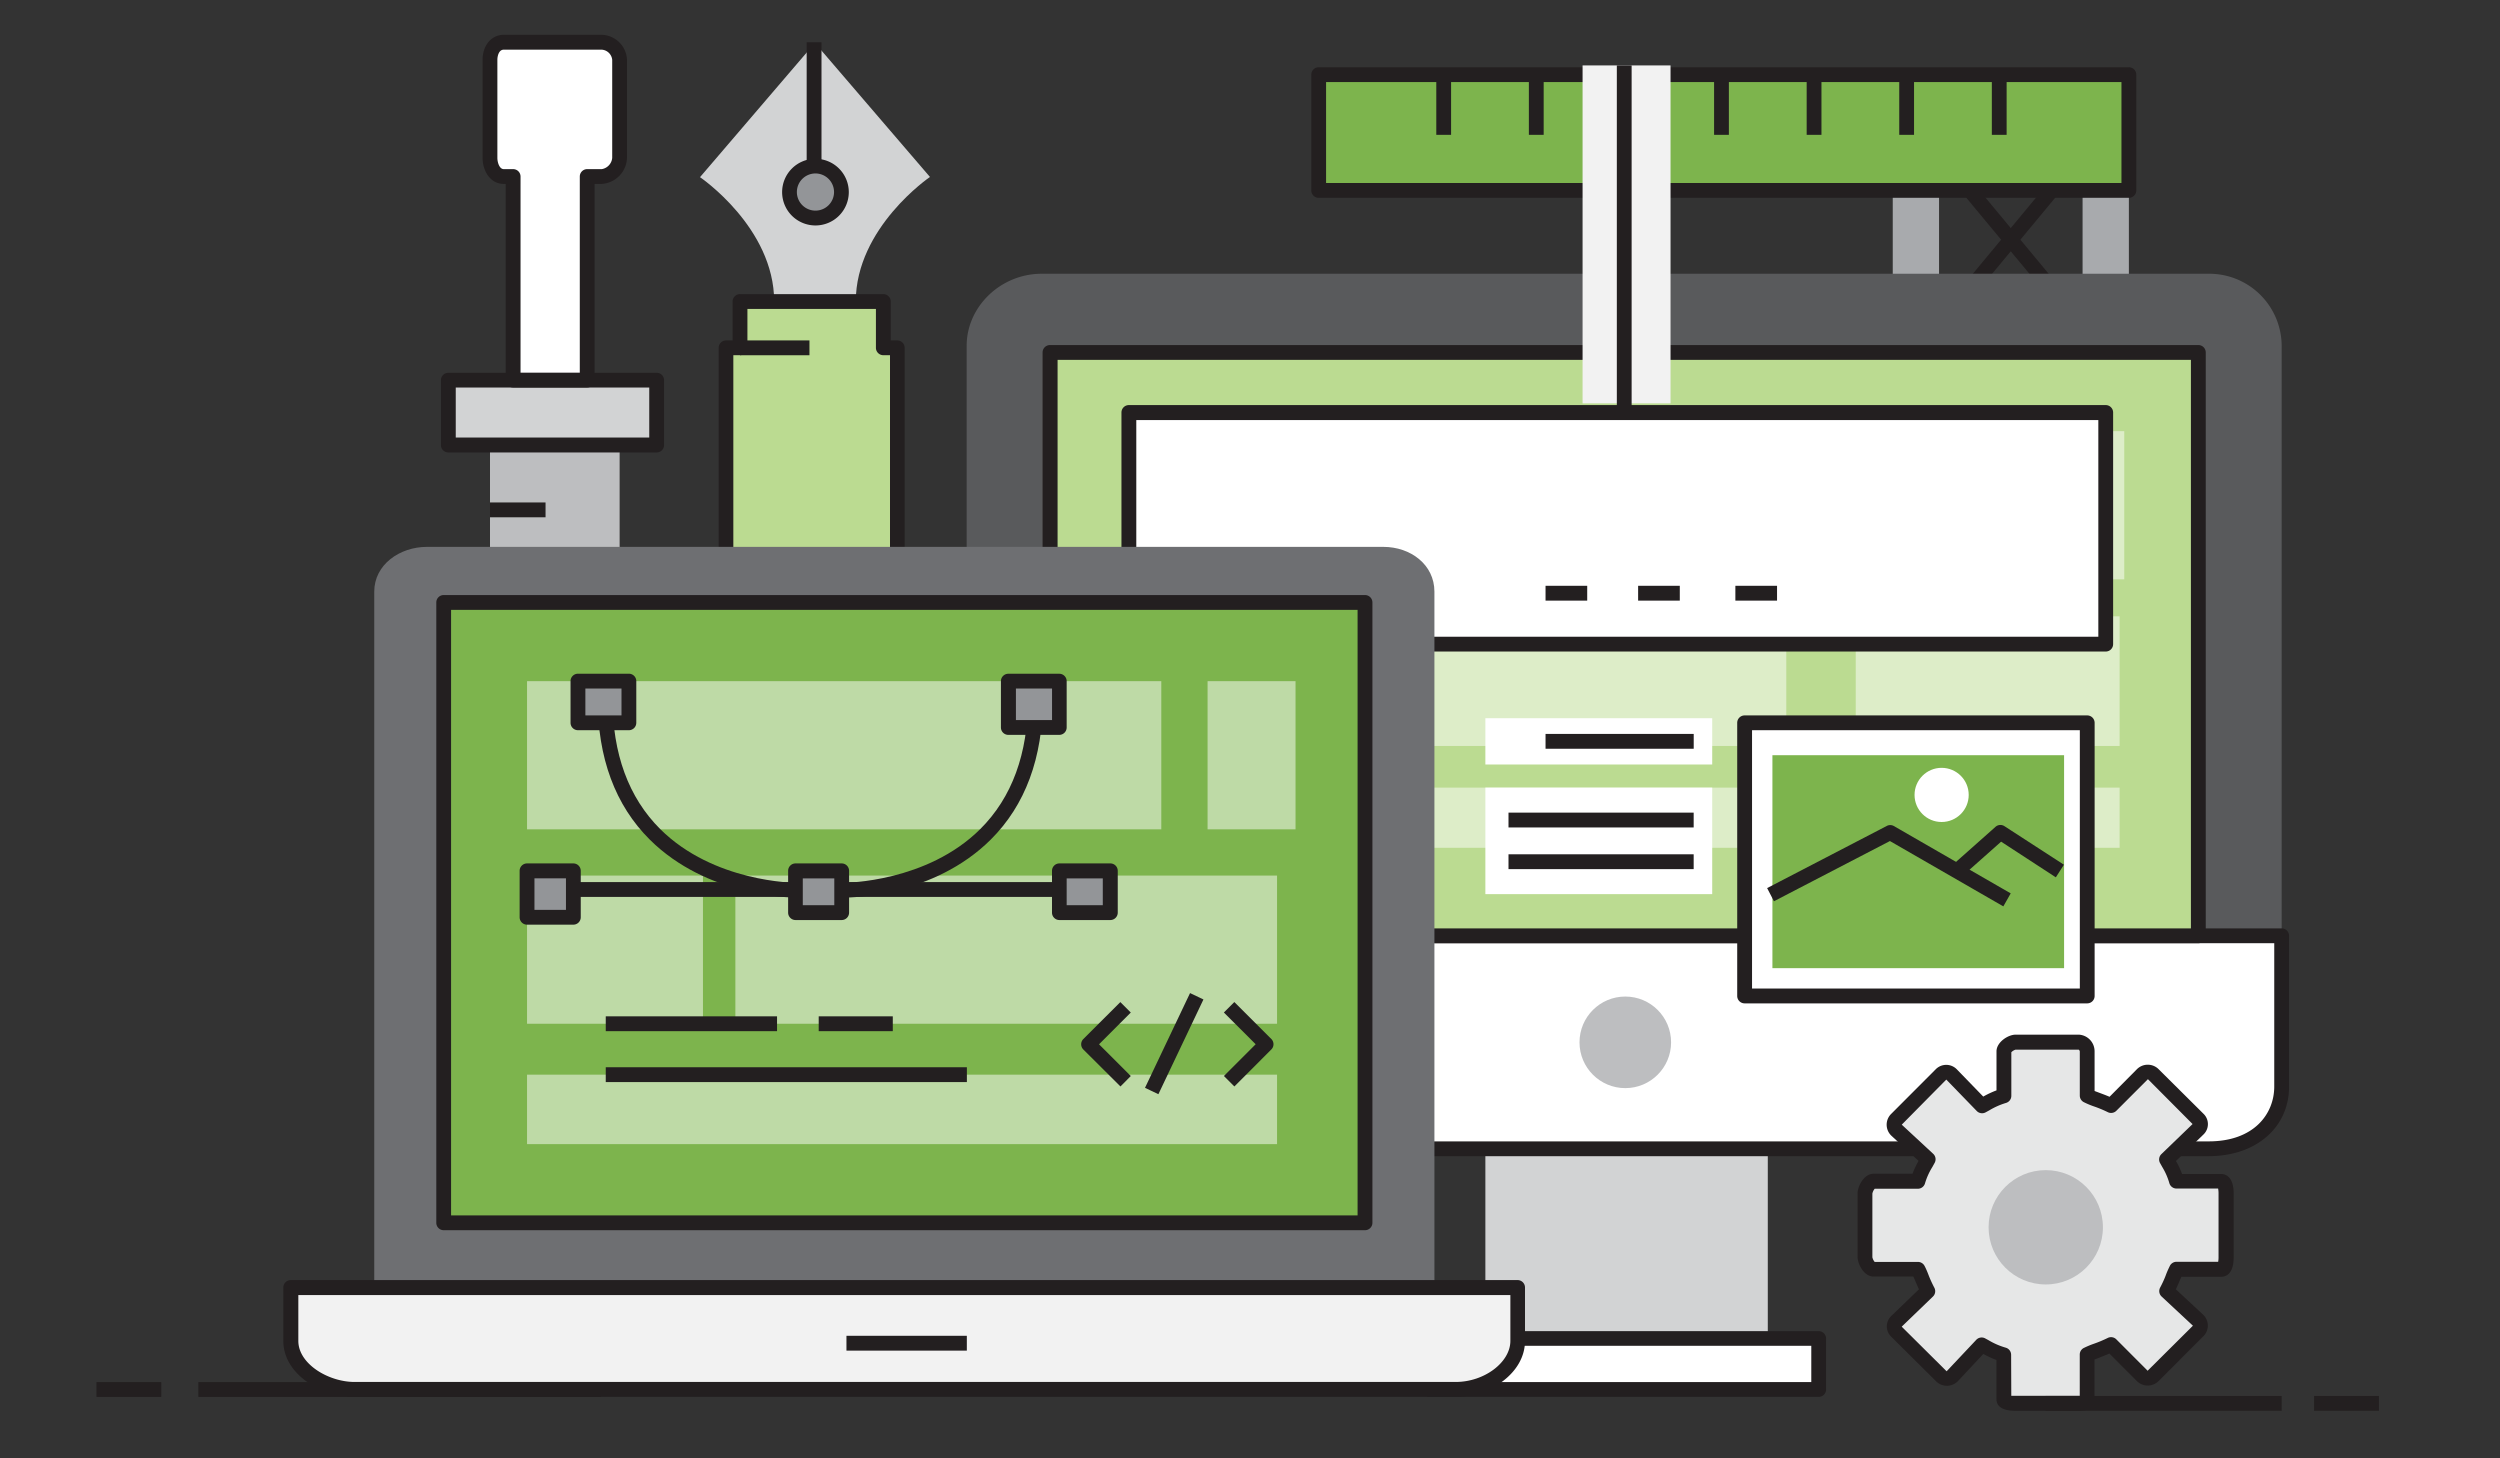
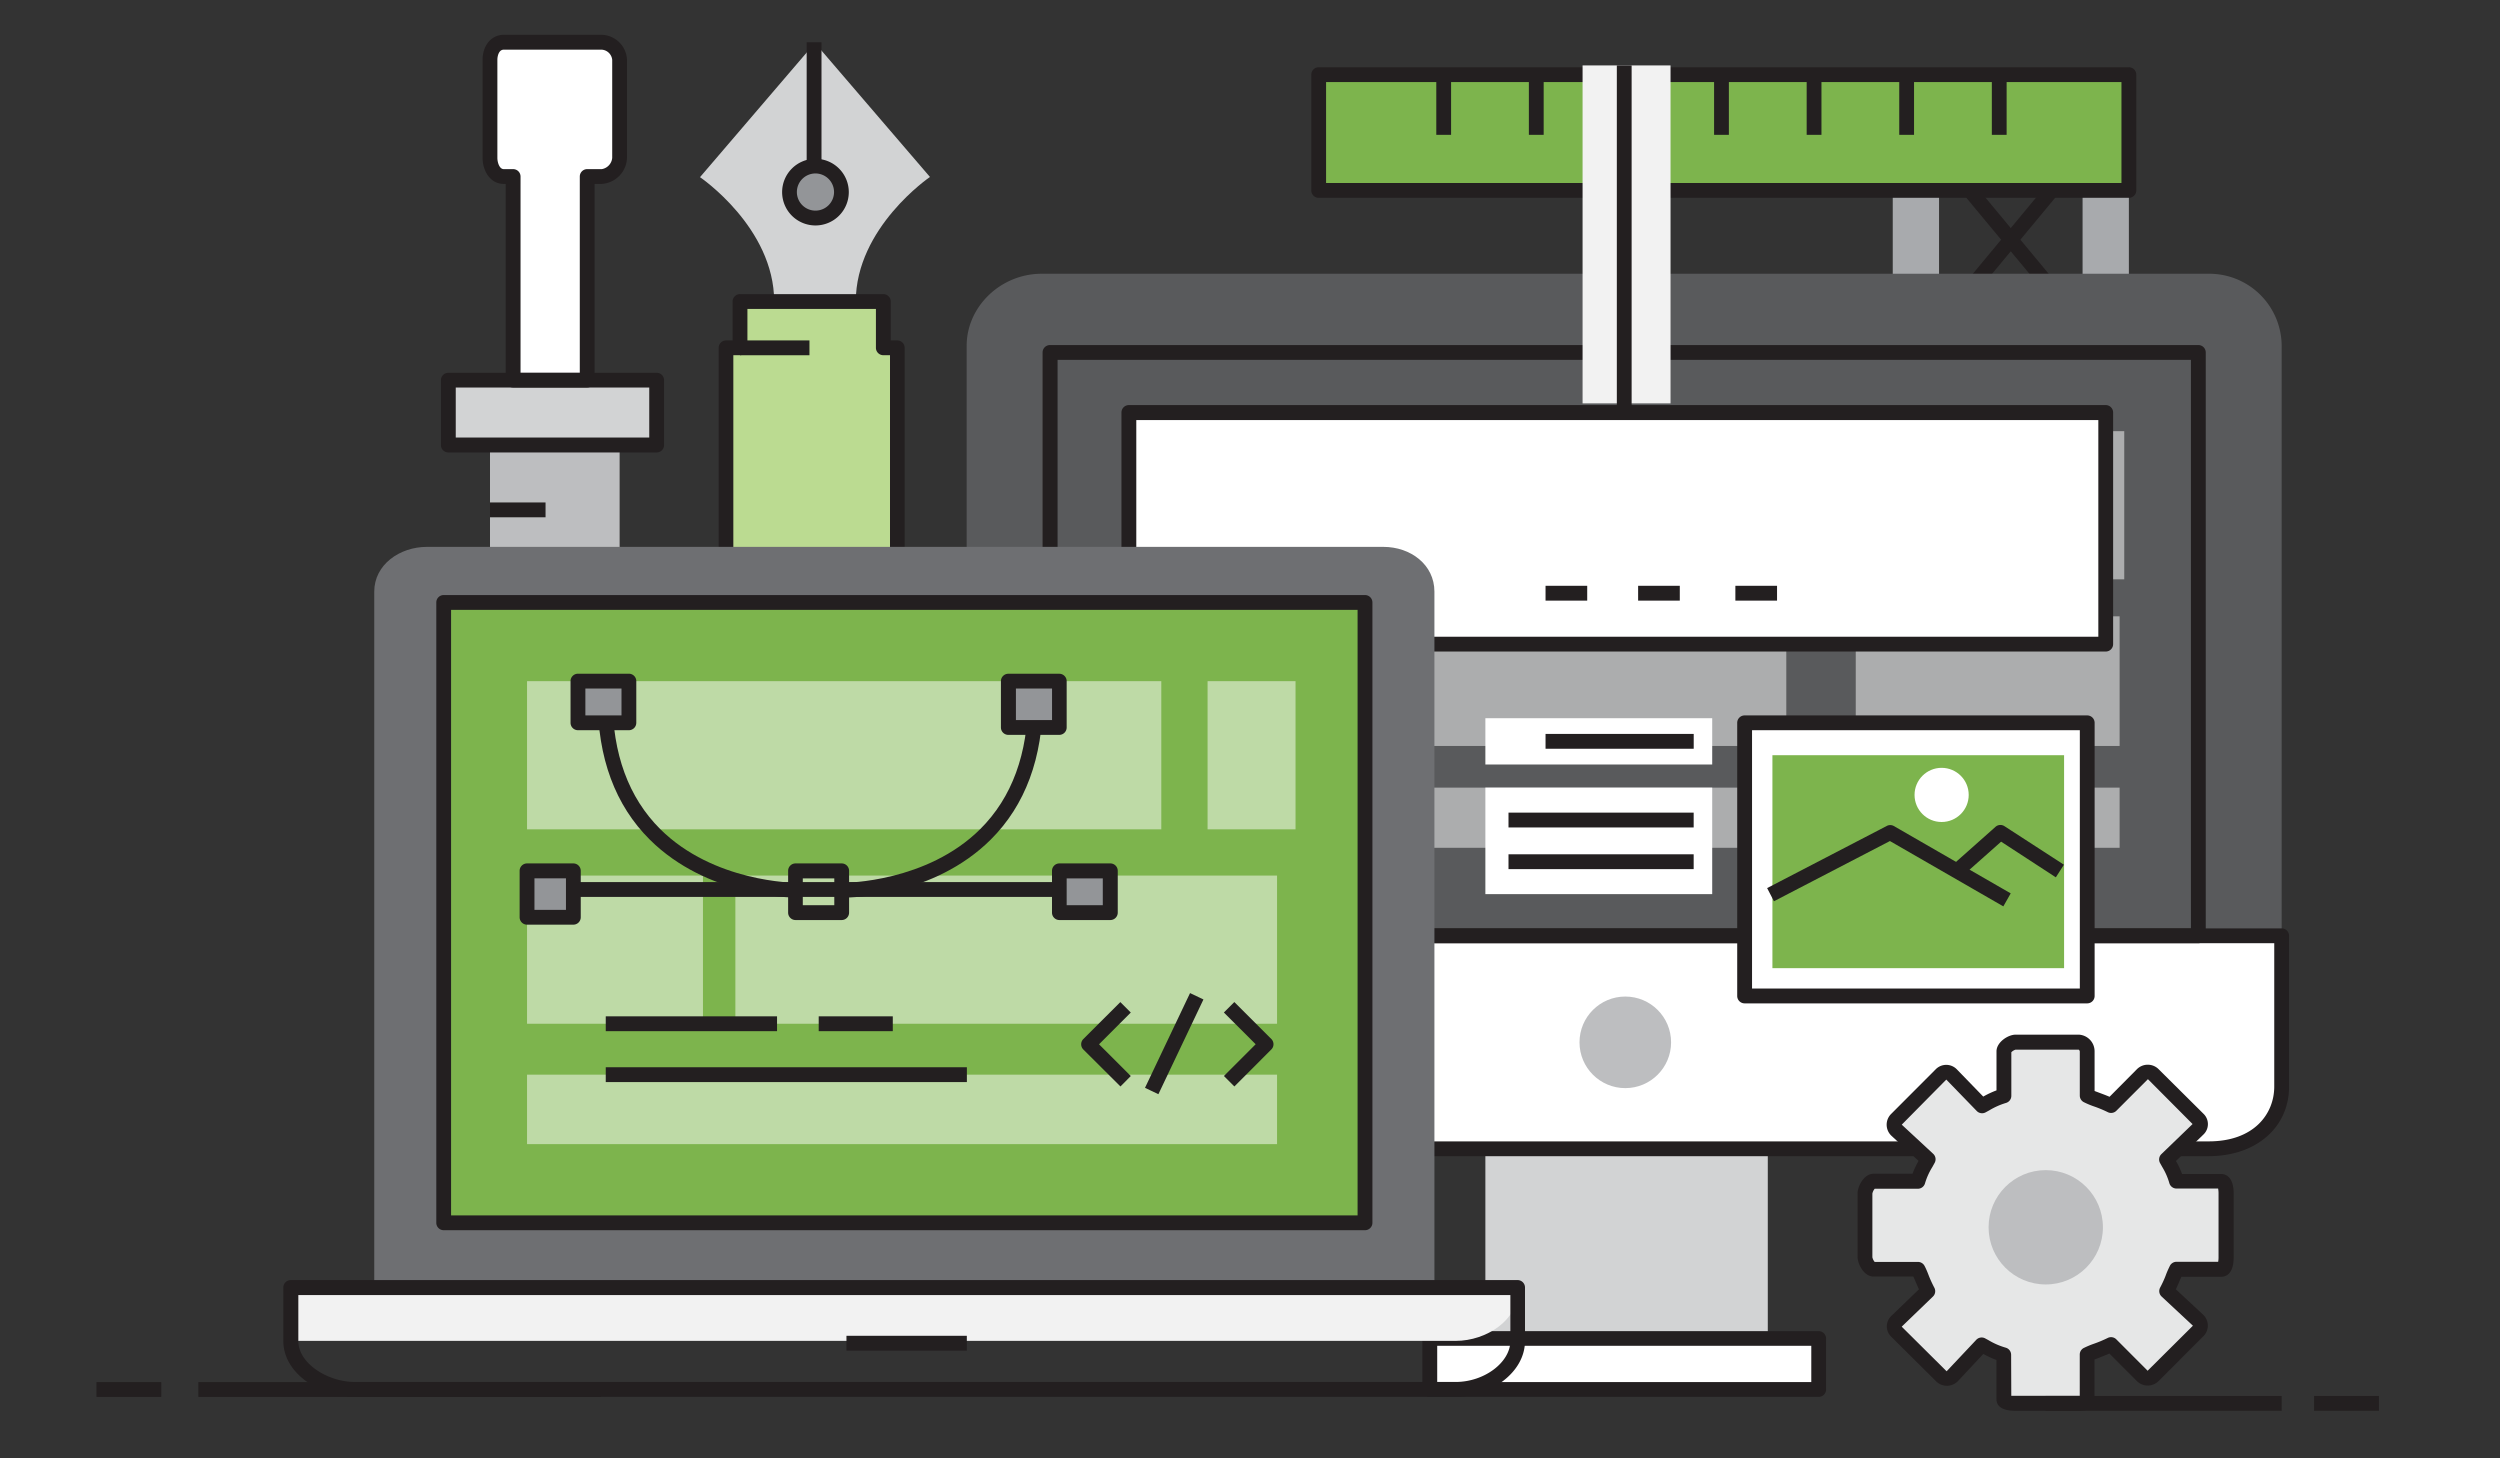
<svg xmlns="http://www.w3.org/2000/svg" id="Layer_1" data-name="Layer 1" viewBox="0 0 600 350">
  <rect x="0" y="0" width="600" height="350" fill="#333333" stroke="none" />
  <defs>
    <style>.cls-1{fill:#a8aaad;}.cls-2{fill:#bdbec0;}.cls-3{fill:#231f20;}.cls-4{fill:#d2d3d4;}.cls-5{fill:#fff;}.cls-6{fill:#939598;}.cls-7{fill:#f2f2f2;}.cls-8{fill:#bbdb91;}.cls-9{fill:#595a5c;}.cls-10{opacity:0.5;}.cls-11{fill:#6e6f72;}.cls-12{fill:#7db44d;}.cls-13{fill:#e6e7e7;}</style>
  </defs>
  <title>Labs_hero</title>
  <rect class="cls-1" x="499.82" y="36.81" width="11.11" height="41.11" />
  <rect class="cls-1" x="454.26" y="36.81" width="11.11" height="41.11" />
  <line class="cls-2" x1="465.38" y1="36.8" x2="499.82" y2="78.31" />
  <rect class="cls-3" x="480.82" y="30.58" width="3.56" height="53.94" transform="translate(74.46 321.44) rotate(-39.69)" />
  <line class="cls-2" x1="465.38" y1="78.31" x2="499.82" y2="36.8" />
  <rect class="cls-3" x="455.63" y="55.77" width="53.94" height="3.56" transform="translate(130.15 392.2) rotate(-50.32)" />
  <rect class="cls-2" x="117.6" y="106.81" width="31.11" height="52.22" />
  <rect class="cls-4" x="107.6" y="91.25" width="50" height="15.56" />
  <path class="cls-3" d="M157.6,108.59h-50a1.78,1.78,0,0,1-1.78-1.78V91.25a1.78,1.78,0,0,1,1.78-1.78h50a1.78,1.78,0,0,1,1.78,1.78v15.56A1.78,1.78,0,0,1,157.6,108.59ZM109.38,105h46.44V93H109.38Z" />
  <rect class="cls-3" x="117.6" y="120.59" width="13.33" height="3.56" />
  <rect class="cls-3" x="117.6" y="135.03" width="13.33" height="3.56" />
  <path class="cls-5" d="M140.93,42.37h3.5a4.74,4.74,0,0,0,4.27-4.47V14.35a4.49,4.49,0,0,0-4.27-4.21H120.9c-2.17,0-3.31,2-3.31,4.21V37.89c0,2.16,1.14,4.47,3.31,4.47h2.25V91.25h17.78Z" />
  <path class="cls-3" d="M140.93,93H123.15a1.78,1.78,0,0,1-1.78-1.78V44.14h-.47c-3.3,0-5.08-3.22-5.08-6.25V14.35c0-3.47,2.14-6,5.08-6h23.53a6.26,6.26,0,0,1,6.05,6V37.89a6.48,6.48,0,0,1-6.05,6.25h-1.73V91.25A1.78,1.78,0,0,1,140.93,93Zm-16-3.56h14.22V42.37a1.78,1.78,0,0,1,1.78-1.78h3.5a3,3,0,0,0,2.5-2.7V14.35a2.71,2.71,0,0,0-2.5-2.43H120.9c-1.21,0-1.53,1.59-1.53,2.43V37.89c0,1.09.49,2.7,1.53,2.7h2.25a1.78,1.78,0,0,1,1.78,1.78Z" />
  <path class="cls-4" d="M195.58,72.37h9.81c0-17.78,17.8-29.9,17.8-29.9L195.58,10.3,168,42.52s17.8,12.06,17.8,29.84Z" />
  <rect class="cls-3" x="193.6" y="10.14" width="3.56" height="28.89" />
  <circle class="cls-6" cx="195.71" cy="46.09" r="6.24" />
  <path class="cls-3" d="M195.71,54.11a8,8,0,1,1,8-8A8,8,0,0,1,195.71,54.11Zm0-12.48a4.46,4.46,0,1,0,4.46,4.46A4.47,4.47,0,0,0,195.71,41.63Z" />
  <rect class="cls-7" x="174.26" y="185.7" width="41.11" height="14.44" />
  <path class="cls-3" d="M215.38,201.92H174.26a1.78,1.78,0,0,1-1.78-1.78V185.7a1.78,1.78,0,0,1,1.78-1.78h41.11a1.78,1.78,0,0,1,1.78,1.78v14.44A1.78,1.78,0,0,1,215.38,201.92ZM176,198.37H213.6V187.48H176Z" />
  <polygon class="cls-8" points="215.38 83.48 212.04 83.48 212.04 72.36 177.6 72.36 177.6 83.48 174.26 83.48 174.26 185.7 215.38 185.7 215.38 83.48" />
  <path class="cls-3" d="M215.38,187.48H174.26a1.78,1.78,0,0,1-1.78-1.78V83.48a1.78,1.78,0,0,1,1.78-1.78h1.56V72.37a1.78,1.78,0,0,1,1.78-1.78H212a1.78,1.78,0,0,1,1.78,1.78V81.7h1.56a1.78,1.78,0,0,1,1.78,1.78V185.7A1.78,1.78,0,0,1,215.38,187.48ZM176,183.92H213.6V85.25H212a1.78,1.78,0,0,1-1.78-1.78V74.14H179.38v9.33a1.78,1.78,0,0,1-1.78,1.78H176Z" />
  <rect class="cls-3" x="177.6" y="81.7" width="16.67" height="3.56" />
  <rect class="cls-4" x="356.49" y="275.7" width="67.78" height="45.56" />
  <path class="cls-9" d="M547.6,83A17.38,17.38,0,0,0,530.1,65.7H250c-9.82,0-18,7.88-18,17.28V224.59H547.6Z" />
  <path class="cls-5" d="M232,224.59v36.19c0,9.41,8.18,14.92,18,14.92H530.1c9.82,0,17.5-5.52,17.5-14.92V224.59Z" />
  <path class="cls-3" d="M530.1,277.48H250c-11.64,0-19.77-6.87-19.77-16.7V224.59a1.78,1.78,0,0,1,1.78-1.78H547.6a1.78,1.78,0,0,1,1.78,1.78v36.19C549.37,270.61,541.45,277.48,530.1,277.48ZM233.82,226.37v34.41c0,6.33,5.07,13.15,16.22,13.15H530.1c10.86,0,15.72-6.6,15.72-13.15V226.37Z" />
  <circle class="cls-2" cx="390.07" cy="250.16" r="10.99" />
  <rect class="cls-5" x="343.15" y="321.25" width="93.33" height="12.22" />
  <path class="cls-3" d="M436.49,335.25H343.15a1.78,1.78,0,0,1-1.78-1.78V321.25a1.78,1.78,0,0,1,1.78-1.78h93.33a1.78,1.78,0,0,1,1.78,1.78v12.22A1.78,1.78,0,0,1,436.49,335.25Zm-91.56-3.56h89.78V323H344.93Z" />
-   <rect class="cls-8" x="252.04" y="84.59" width="275.56" height="140" />
  <path class="cls-3" d="M527.6,226.37H252a1.78,1.78,0,0,1-1.78-1.78v-140A1.78,1.78,0,0,1,252,82.81H527.6a1.78,1.78,0,0,1,1.78,1.78v140A1.78,1.78,0,0,1,527.6,226.37Zm-273.78-3.56h272V86.37h-272Z" />
  <g class="cls-10">
    <rect class="cls-5" x="270.93" y="103.48" width="238.89" height="35.56" />
    <rect class="cls-5" x="270.93" y="147.92" width="157.78" height="31.11" />
    <rect class="cls-5" x="445.38" y="147.92" width="63.33" height="31.11" />
    <rect class="cls-5" x="270.93" y="189.03" width="237.78" height="14.44" />
  </g>
  <rect class="cls-5" x="270.93" y="99.03" width="234.44" height="55.56" />
  <path class="cls-3" d="M505.38,156.37H270.93a1.78,1.78,0,0,1-1.78-1.78V99a1.78,1.78,0,0,1,1.78-1.78H505.38A1.78,1.78,0,0,1,507.15,99v55.56A1.78,1.78,0,0,1,505.38,156.37Zm-232.67-3.56H503.6v-52H272.71Z" />
  <path class="cls-11" d="M344.26,142c0-6.51-5.74-10.75-12.25-10.75H102.46c-6.51,0-12.64,4.24-12.64,10.75V309H344.26Z" />
-   <path class="cls-7" d="M69.82,309v12.81c0,6.5,7.78,11.64,15.27,11.64H349.37c7.5,0,14.89-5.14,14.89-11.64V309Z" />
+   <path class="cls-7" d="M69.82,309v12.81H349.37c7.5,0,14.89-5.14,14.89-11.64V309Z" />
  <path class="cls-3" d="M349.37,335.25H85.09C77,335.25,68,329.75,68,321.84V309a1.78,1.78,0,0,1,1.78-1.78H364.26A1.78,1.78,0,0,1,366,309v12.81c0,3.65-1.9,7.08-5.34,9.68A19.19,19.19,0,0,1,349.37,335.25ZM71.6,310.81v11c0,5.55,7.25,9.86,13.5,9.86H349.37c6.86,0,13.12-4.7,13.12-9.86v-11Z" />
  <rect class="cls-12" x="106.49" y="144.59" width="221.11" height="148.89" />
  <path class="cls-3" d="M327.6,295.25H106.49a1.78,1.78,0,0,1-1.78-1.78V144.59a1.78,1.78,0,0,1,1.78-1.78H327.6a1.78,1.78,0,0,1,1.78,1.78V293.48A1.78,1.78,0,0,1,327.6,295.25ZM108.26,291.7H325.82V146.37H108.26Z" />
  <rect class="cls-3" x="203.15" y="320.59" width="28.89" height="3.56" />
  <g class="cls-10">
    <rect class="cls-5" x="289.82" y="163.48" width="21.11" height="35.56" />
    <rect class="cls-5" x="126.49" y="163.48" width="152.22" height="35.56" />
    <rect class="cls-5" x="126.49" y="210.14" width="42.22" height="35.56" />
    <rect class="cls-5" x="176.49" y="210.14" width="130" height="35.56" />
    <rect class="cls-5" x="126.49" y="257.92" width="180" height="16.67" />
  </g>
  <path class="cls-3" d="M268.91,260.75,260,251.88a1.78,1.78,0,0,1,0-2.51l8.88-8.87,2.51,2.51-7.62,7.62,7.62,7.62Z" />
  <path class="cls-3" d="M296.25,260.75l-2.51-2.51,7.62-7.62L293.73,243l2.51-2.51,8.88,8.87a1.78,1.78,0,0,1,0,2.51Z" />
  <rect class="cls-3" x="269.22" y="248.7" width="25.18" height="3.56" transform="translate(-65.41 397.42) rotate(-64.57)" />
  <rect class="cls-3" x="137.6" y="211.7" width="116.67" height="3.56" />
-   <rect class="cls-6" x="190.93" y="209.03" width="11.11" height="10" />
  <path class="cls-3" d="M202,220.81H190.93a1.78,1.78,0,0,1-1.78-1.78V209a1.78,1.78,0,0,1,1.78-1.78H202a1.78,1.78,0,0,1,1.78,1.78v10A1.78,1.78,0,0,1,202,220.81Zm-9.33-3.56h7.56v-6.44h-7.56Z" />
  <rect class="cls-6" x="126.49" y="209.03" width="11.11" height="11.11" />
  <path class="cls-3" d="M137.6,221.92H126.49a1.78,1.78,0,0,1-1.78-1.78V209a1.78,1.78,0,0,1,1.78-1.78H137.6a1.78,1.78,0,0,1,1.78,1.78v11.11A1.78,1.78,0,0,1,137.6,221.92Zm-9.33-3.56h7.56v-7.56h-7.56Z" />
  <rect class="cls-6" x="254.26" y="209.03" width="12.22" height="10" />
  <path class="cls-3" d="M266.49,220.81H254.26a1.78,1.78,0,0,1-1.78-1.78V209a1.78,1.78,0,0,1,1.78-1.78h12.22a1.78,1.78,0,0,1,1.78,1.78v10A1.78,1.78,0,0,1,266.49,220.81ZM256,217.25h8.67v-6.44H256Z" />
  <path class="cls-3" d="M202.66,215.42h-.06l0-3.56h0c.38,0,19.85-.12,32.68-12.9,7.59-7.56,11.44-18.07,11.44-31.24h3.56c0,14.17-4.21,25.53-12.51,33.79C224.06,215.15,204.15,215.42,202.66,215.42Z" />
  <path class="cls-3" d="M191.08,215.42c-1.49,0-21.4-.26-35.13-13.91-8.3-8.25-12.51-19.62-12.51-33.79H147c0,13.19,3.86,23.7,11.46,31.27,12.83,12.75,32.16,12.88,32.66,12.88h0l0,3.56Z" />
  <rect class="cls-6" x="242.04" y="163.48" width="12.22" height="11.11" />
  <path class="cls-3" d="M254.26,176.37H242a1.78,1.78,0,0,1-1.78-1.78V163.48A1.78,1.78,0,0,1,242,161.7h12.22a1.78,1.78,0,0,1,1.78,1.78v11.11A1.78,1.78,0,0,1,254.26,176.37Zm-10.44-3.56h8.67v-7.56h-8.67Z" />
  <rect class="cls-6" x="138.71" y="163.48" width="12.22" height="10" />
  <path class="cls-3" d="M150.93,175.25H138.71a1.78,1.78,0,0,1-1.78-1.78v-10a1.78,1.78,0,0,1,1.78-1.78h12.22a1.78,1.78,0,0,1,1.78,1.78v10A1.78,1.78,0,0,1,150.93,175.25Zm-10.44-3.56h8.67v-6.44h-8.67Z" />
  <rect class="cls-3" x="145.38" y="243.92" width="41.11" height="3.56" />
  <rect class="cls-3" x="196.49" y="243.92" width="17.78" height="3.56" />
  <rect class="cls-3" x="145.38" y="256.14" width="86.67" height="3.56" />
  <rect class="cls-3" x="370.93" y="140.59" width="10" height="3.56" />
  <rect class="cls-3" x="393.15" y="140.59" width="10" height="3.56" />
  <rect class="cls-3" x="416.49" y="140.59" width="10" height="3.56" />
  <rect class="cls-5" x="418.71" y="173.48" width="82.22" height="65.56" />
  <path class="cls-3" d="M500.93,240.81H418.71a1.78,1.78,0,0,1-1.78-1.78V173.48a1.78,1.78,0,0,1,1.78-1.78h82.22a1.78,1.78,0,0,1,1.78,1.78V239A1.78,1.78,0,0,1,500.93,240.81Zm-80.44-3.56h78.67v-62H420.49Z" />
  <rect class="cls-12" x="425.38" y="181.25" width="70" height="51.11" />
  <path class="cls-3" d="M480.8,217.53l-27.22-15.68L425.75,216.3l-1.64-3.16,28.69-14.9a1.78,1.78,0,0,1,1.71,0l28.06,16.17Z" />
  <path class="cls-3" d="M493.4,210.56,480.27,202l-9.41,8.35-2.36-2.66,10.42-9.25a1.78,1.78,0,0,1,2.15-.16l14.27,9.25Z" />
  <circle class="cls-5" cx="465.99" cy="190.78" r="6.5" />
  <rect class="cls-5" x="356.49" y="172.37" width="54.44" height="11.11" />
  <rect class="cls-5" x="356.49" y="189.03" width="54.44" height="25.56" />
  <rect class="cls-3" x="370.93" y="176.14" width="35.56" height="3.56" />
  <rect class="cls-3" x="362.04" y="195.03" width="44.44" height="3.56" />
  <rect class="cls-3" x="362.04" y="205.03" width="44.44" height="3.56" />
  <path class="cls-13" d="M500.93,335.77V325.1c1.11-.61,3.9-1.42,5.73-2.39l7.52,7.54a1.82,1.82,0,0,0,2.58,0l10.8-10.81a1.83,1.83,0,0,0,0-2.59l-7.54-7c1-1.83,1.78-4.13,2.39-5.25h10.67c1,0,1.18-1.88,1.18-2.9V286.4c0-1-.17-2.93-1.18-2.93H522.42a22.35,22.35,0,0,0-2.39-5.23l7.54-7.27a1.67,1.67,0,0,0,0-2.45l-10.81-10.74a1.82,1.82,0,0,0-2.58,0l-7.5,7.56c-1.83-1-4.62-1.76-5.73-2.38V252.32a2.24,2.24,0,0,0-1.92-2.18H483.72c-1,0-2.79,1.17-2.79,2.18V263a23.17,23.17,0,0,0-5.29,2.4l-7.31-7.54a1.68,1.68,0,0,0-2.47,0L455.1,268.66a1.83,1.83,0,0,0,0,2.59l7.57,7a22.43,22.43,0,0,0-2.38,5.23H449.65c-1,0-2.05,1.91-2.05,2.93v15.29c0,1,1,2.9,2.05,2.9h10.67c.61,1.11,1.42,3.42,2.4,5.25l-7.56,7.29a1.67,1.67,0,0,0,0,2.45L466,330.31a1.82,1.82,0,0,0,2.59,0l7.07-7.56a22.67,22.67,0,0,0,5.29,2.38v10.67c0,1,1.78,1,2.79,1H499C500,336.81,500.93,336.78,500.93,335.77Z" />
  <path class="cls-3" d="M499,338.59H483.72c-3,0-4.57-.95-4.57-2.82V326.4a21.27,21.27,0,0,1-3.15-1.46l-6.13,6.56a3.68,3.68,0,0,1-5.15.07l-10.81-10.74a3.45,3.45,0,0,1,0-5l6.64-6.4c-.33-.7-.63-1.41-.91-2.06l-.44-1h-9.55c-2.34,0-3.83-3.07-3.83-4.68V286.4c0-1.62,1.49-4.7,3.83-4.7H459a20.86,20.86,0,0,1,1.46-3.09l-6.55-6.06a3.64,3.64,0,0,1-.09-5.15L464.6,256.6a3.54,3.54,0,0,1,5,0l6.38,6.58a22,22,0,0,1,3.18-1.49v-9.37c0-2.18,2.76-4,4.57-4H499a4,4,0,0,1,3.7,4v9.52l1.17.44c.77.29,1.62.6,2.42.95l6.62-6.67a3.68,3.68,0,0,1,5.11,0l10.8,10.73a3.44,3.44,0,0,1,0,5l-6.59,6.35a20.91,20.91,0,0,1,1.48,3.12h9.37c.89,0,3,.46,3,4.7v15.29c0,4.22-2.06,4.68-3,4.68h-9.55l-.44,1c-.27.65-.57,1.35-.89,2l6.57,6.11a3.62,3.62,0,0,1,1.11,2.59,3.58,3.58,0,0,1-1.05,2.55L518,331.51a3.69,3.69,0,0,1-5.1,0l-6.64-6.66c-.81.35-1.66.67-2.44,1l-1.14.43v9.52C502.71,337.64,501.46,338.59,499,338.59ZM482.71,335c.23,0,.55,0,1,0h15.43V325.1a1.78,1.78,0,0,1,.92-1.56,21.06,21.06,0,0,1,2.53-1.06,29.16,29.16,0,0,0,3.22-1.35,1.78,1.78,0,0,1,2.1.31l7.52,7.54,10.87-10.81-7.51-7a1.78,1.78,0,0,1-.36-2.14c.49-.92,1-2,1.37-3s.71-1.69,1-2.28a1.78,1.78,0,0,1,1.56-.92h10a6.23,6.23,0,0,0,.09-1.12V286.4a6.23,6.23,0,0,0-.1-1.15h-10a1.78,1.78,0,0,1-1.71-1.31,15.86,15.86,0,0,0-1.68-3.83l-.56-1a1.78,1.78,0,0,1,.33-2.12l7.49-7.22L515.5,259l-7.57,7.58a1.78,1.78,0,0,1-2.1.32,28.3,28.3,0,0,0-3.19-1.33,20.17,20.17,0,0,1-2.58-1.08,1.78,1.78,0,0,1-.91-1.55V252.32a.75.75,0,0,0-.24-.4H483.72a2.38,2.38,0,0,0-1,.62V263a1.78,1.78,0,0,1-1.3,1.71,17.42,17.42,0,0,0-4,1.78l-.88.48a1.78,1.78,0,0,1-2.12-.33l-7.31-7.54-10.69,10.82,7.55,7a1.78,1.78,0,0,1,.36,2.14l-.55,1A16.1,16.1,0,0,0,462,284a1.78,1.78,0,0,1-1.71,1.3H449.93a2.63,2.63,0,0,0-.56,1.16v15.28a2.56,2.56,0,0,0,.55,1.12h10.39a1.78,1.78,0,0,1,1.56.92c.32.59.66,1.37,1,2.27s.88,2.07,1.37,3a1.78,1.78,0,0,1-.33,2.12l-7.5,7.23,10.78,10.71,7.11-7.55a1.78,1.78,0,0,1,2.14-.35l.79.43a17.39,17.39,0,0,0,4.14,1.8,1.78,1.78,0,0,1,1.3,1.71Z" />
  <circle class="cls-2" cx="490.98" cy="294.55" r="13.72" />
  <polygon class="cls-12" points="510.93 45.7 316.49 45.7 316.49 17.92 413.71 17.92 510.93 17.92 510.93 45.7" />
  <path class="cls-3" d="M510.93,47.48H316.49a1.78,1.78,0,0,1-1.78-1.78V17.92a1.78,1.78,0,0,1,1.78-1.78H510.93a1.78,1.78,0,0,1,1.78,1.78V45.7A1.78,1.78,0,0,1,510.93,47.48ZM318.26,43.92H509.15V19.7H318.26Z" />
  <rect class="cls-3" x="411.38" y="17.92" width="3.55" height="14.44" />
  <rect class="cls-3" x="433.6" y="17.92" width="3.55" height="14.44" />
  <rect class="cls-3" x="455.82" y="17.92" width="3.55" height="14.44" />
  <rect class="cls-3" x="478.04" y="17.92" width="3.55" height="14.44" />
  <rect class="cls-3" x="389.15" y="17.92" width="3.55" height="14.44" />
  <rect class="cls-3" x="366.93" y="17.92" width="3.55" height="14.44" />
  <rect class="cls-3" x="344.71" y="17.92" width="3.55" height="14.44" />
  <rect class="cls-7" x="379.82" y="15.7" width="21.11" height="81.11" />
  <rect class="cls-3" x="388.04" y="15.7" width="3.55" height="83.33" />
  <rect class="cls-3" x="47.6" y="331.7" width="96.67" height="3.56" />
  <rect class="cls-3" x="23.15" y="331.7" width="15.56" height="3.56" />
  <rect class="cls-3" x="490.93" y="335.03" width="56.67" height="3.56" />
  <rect class="cls-3" x="555.38" y="335.03" width="15.56" height="3.56" />
</svg>